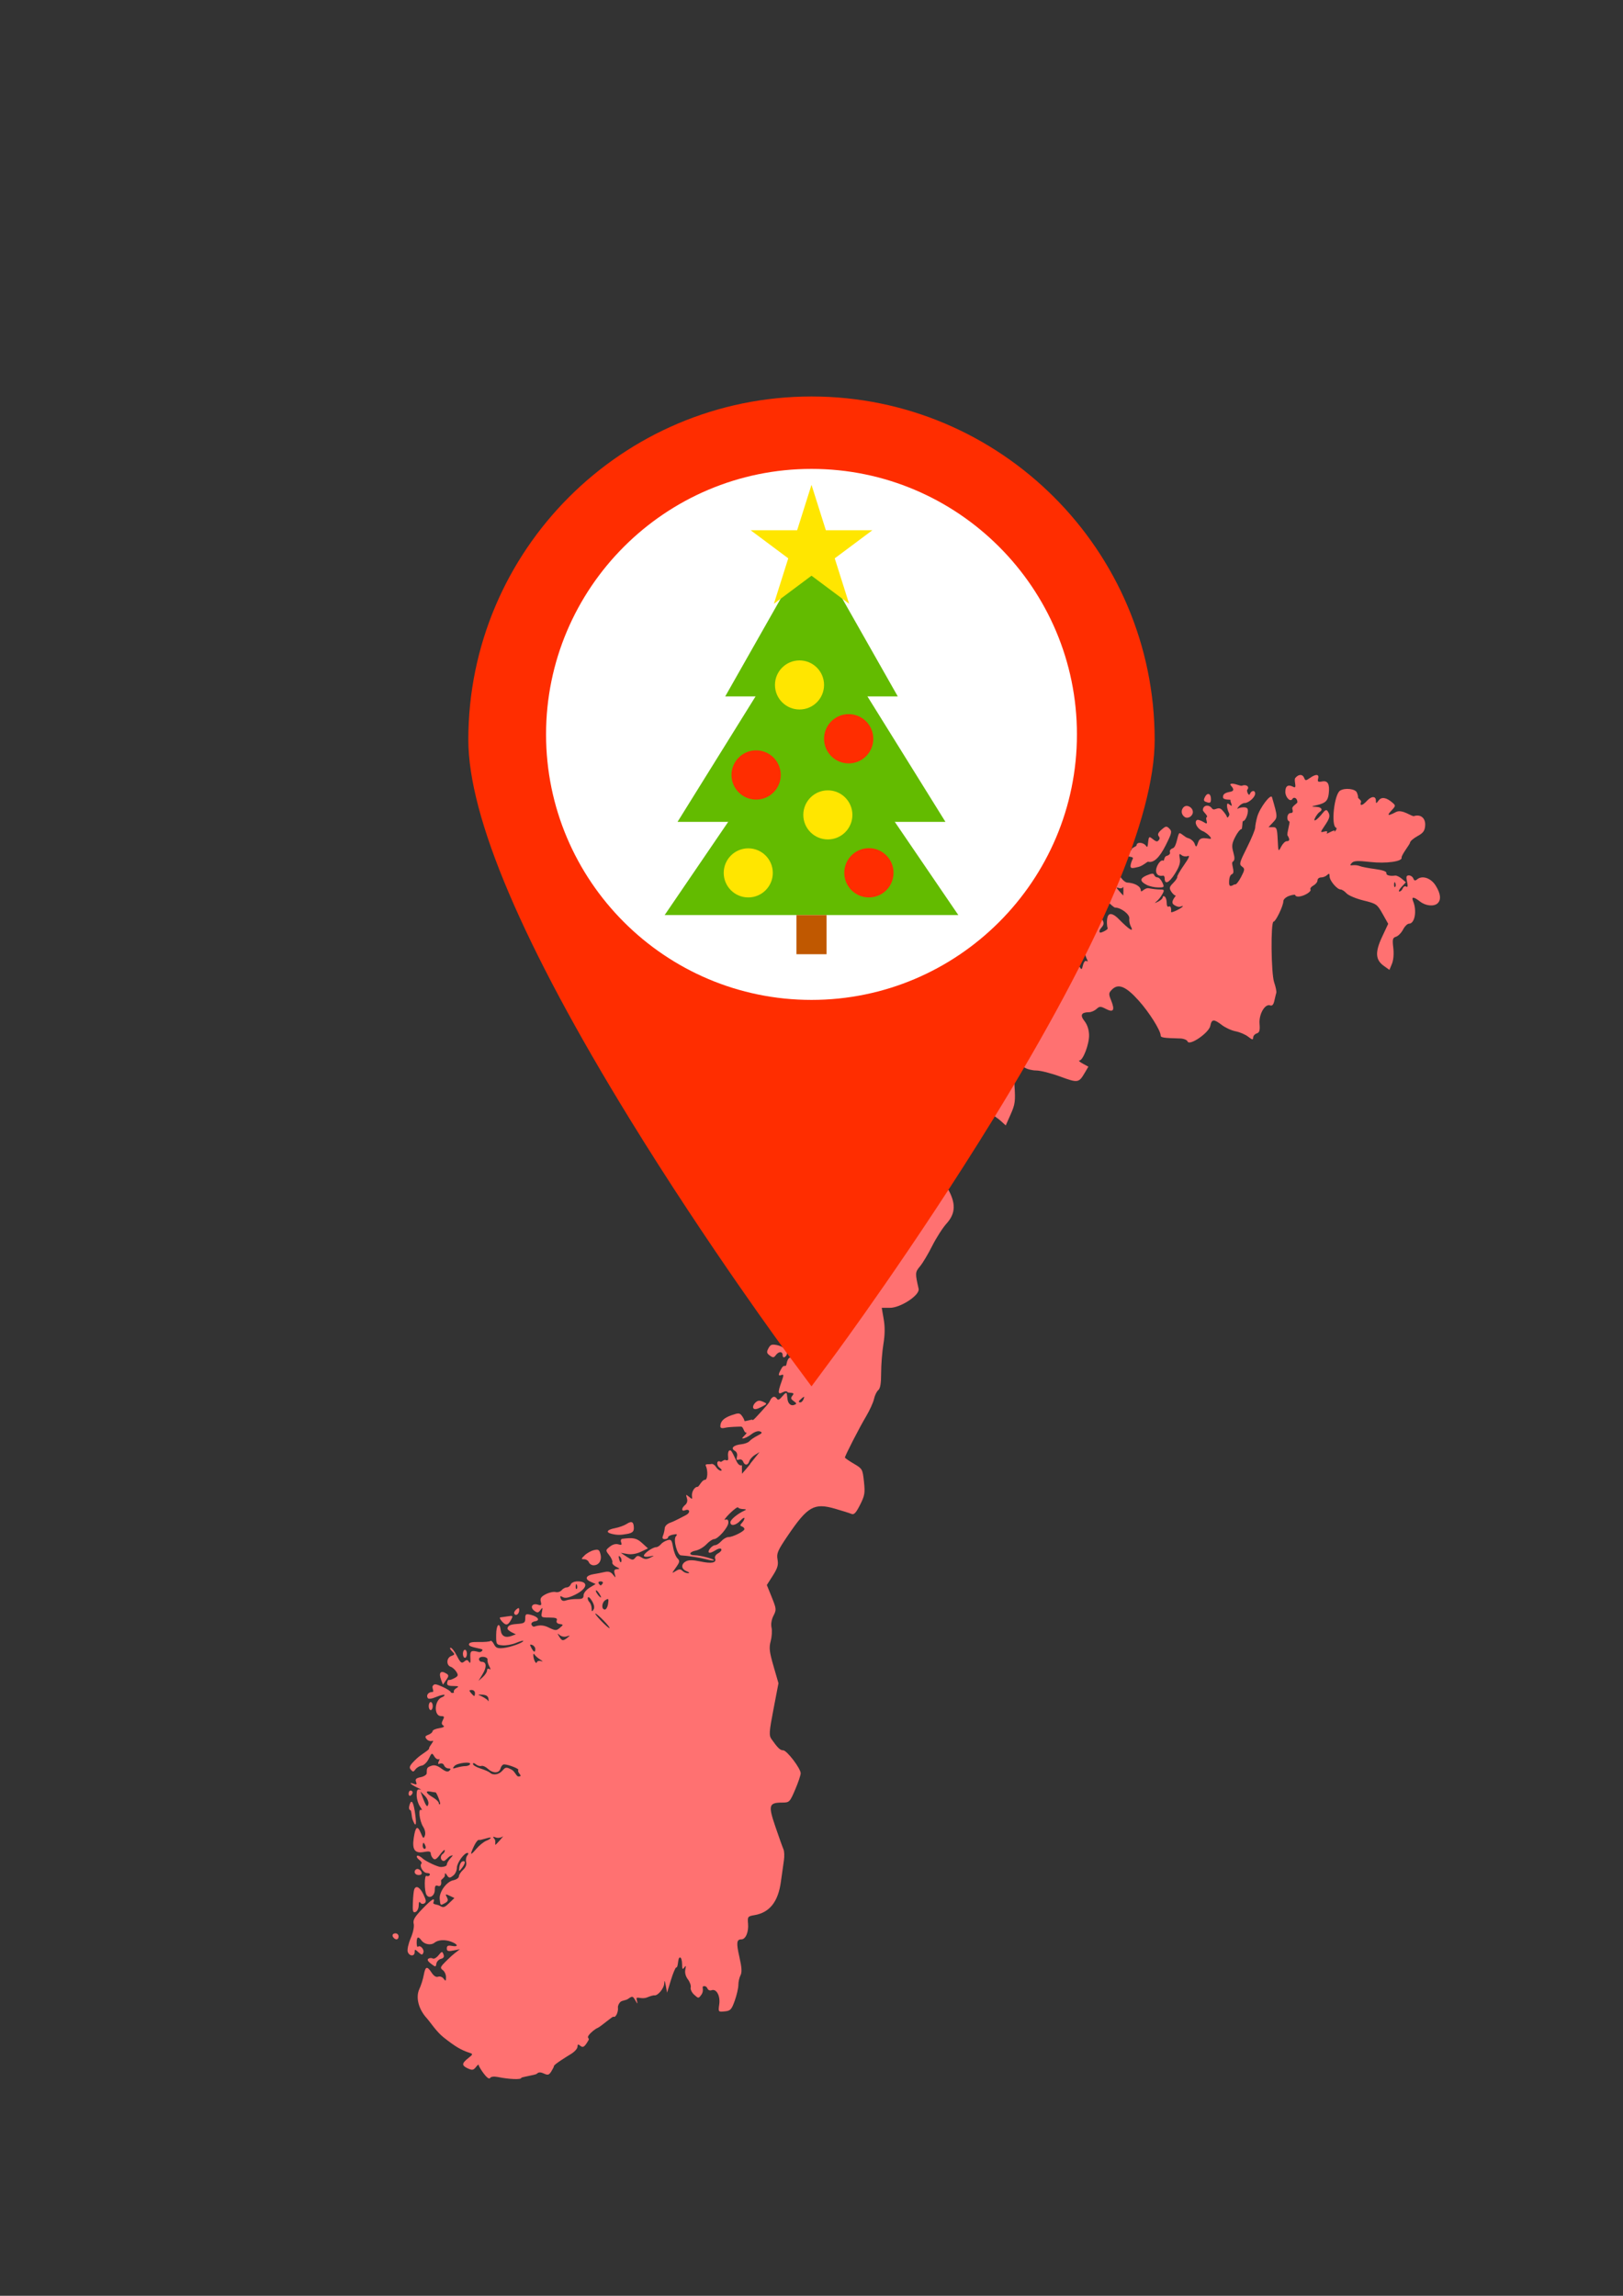
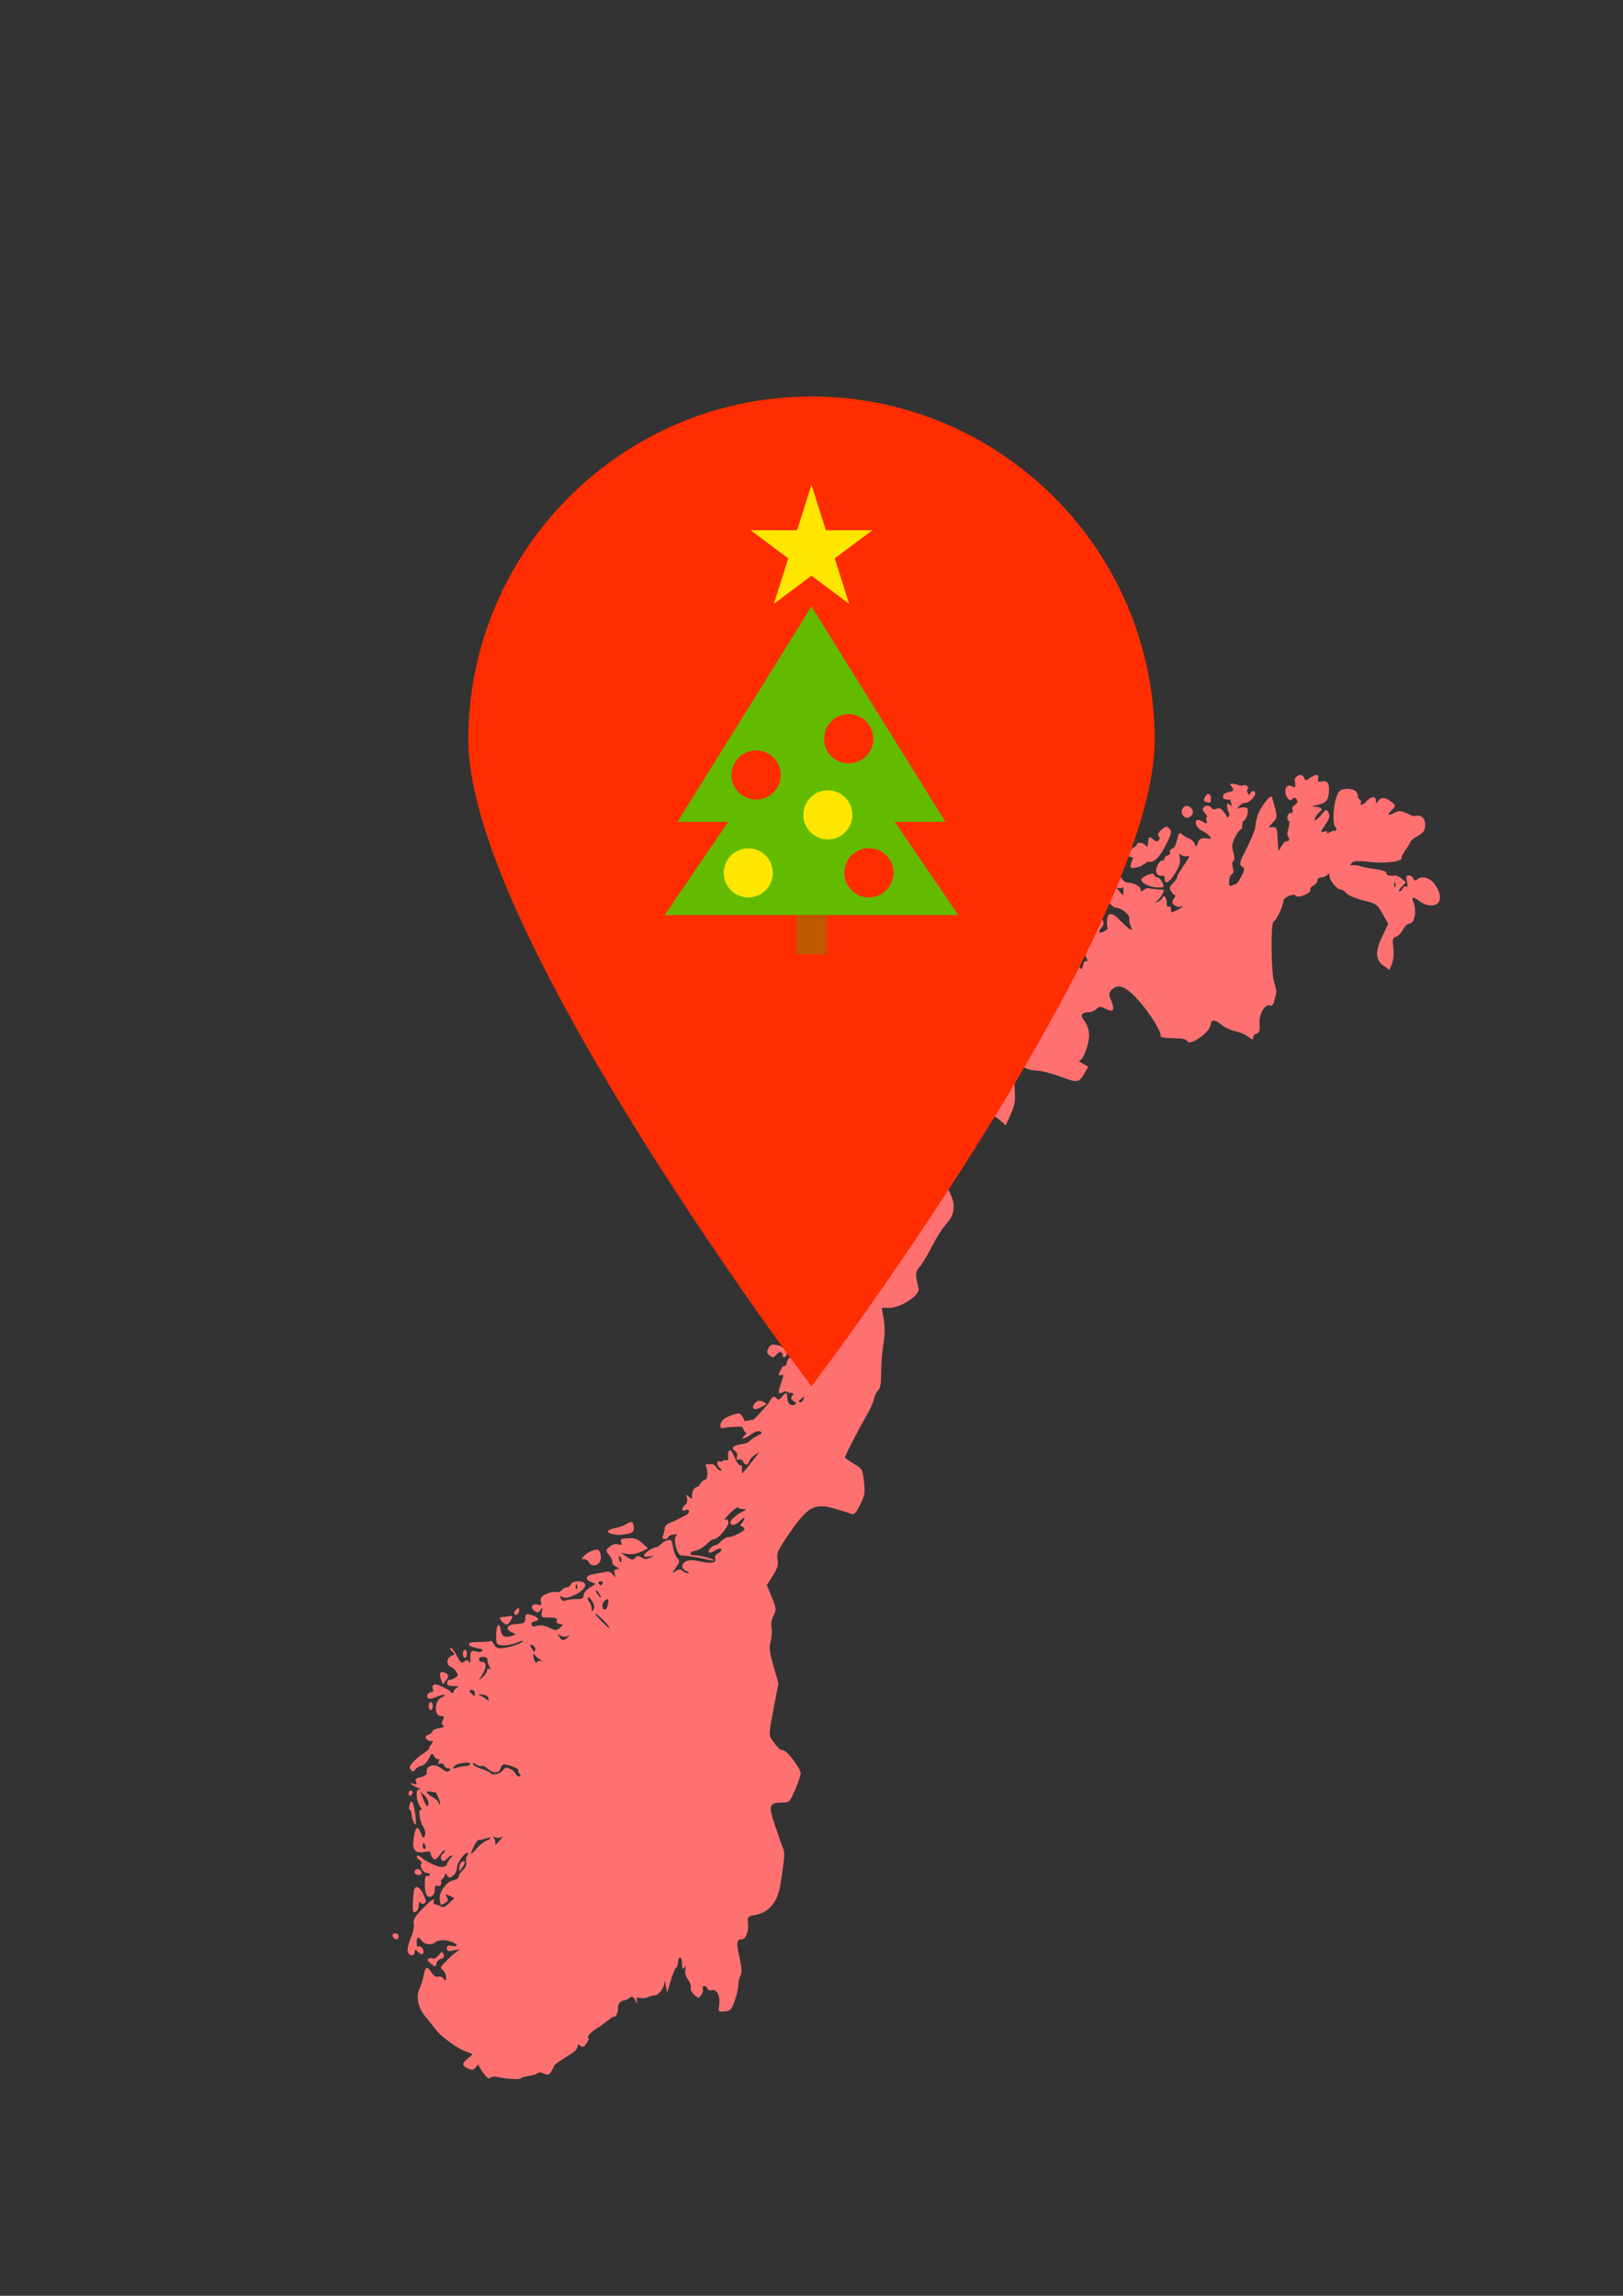
<svg xmlns="http://www.w3.org/2000/svg" version="1.1" id="Vrstva_1" x="0px" y="0px" width="595.281px" height="841.891px" viewBox="0 0 595.281 841.891" enable-background="new 0 0 595.281 841.891" xml:space="preserve">
  <rect x="0" y="0" width="595.281" height="841.891" fill="#333333" stroke="none" />
  <g id="layer1">
    <path id="path2263" fill="#FF7171" d="M175.562,757.283c0.079-0.4-0.354-0.096-0.961,0.68c-0.935,1.199-1.391,1.283-2.961,0.57   c-2.354-1.074-2.338-1.865,0.074-3.766c1.765-1.387,1.812-1.557,0.553-1.963c-3.169-1.025-5.31-2.303-9.65-5.742   c-2.522-2.002-4.936-5.707-6.121-7.002c-3.01-3.299-4.104-7.664-2.679-10.691c0.602-1.277,1.324-3.568,1.605-5.09   c0.604-3.258,1.211-3.439,2.899-0.859c0.795,1.209,1.66,1.742,2.391,1.459c0.631-0.244,1.53,0.084,2.001,0.729   c0.737,1.014,0.855,0.939,0.866-0.543c0.006-0.938-0.49-2.086-1.105-2.551c-0.938-0.707-0.959-1.029-0.132-2.025   c0.541-0.65,3.186-3.24,4.303-4.105l2.032-1.578l-2.396,0.463c-1.944,0.373-2.397,0.227-2.397-0.785c0-0.939,0.463-1.166,1.844-0.9   c2.474,0.477,2.35-0.549-0.185-1.516c-2.355-0.898-4.808-0.752-6.208,0.361c-1.291,1.031-3.679,0.611-4.731-0.83   c-1.222-1.67-1.783-1.408-1.783,0.82c0,1.08,0.219,1.748,0.485,1.48c0.795-0.791,2.412,0.996,1.961,2.174   c-0.355,0.922-0.617,0.898-1.8-0.17c-1.274-1.154-1.384-1.16-1.384-0.035c0,1.67-2.01,1.551-2.549-0.152   c-0.24-0.752,0.254-2.98,1.098-4.949c0.89-2.076,1.352-4.299,1.102-5.295c-0.34-1.352,0.316-2.494,3.094-5.373   c3.702-3.836,4.895-4.52,4.122-2.369c-0.255,0.711,1.451,0.6,2.294,1.113c1.335,0.809,1.788,0.689,3.479-0.945l1.944-1.871   l-1.745-0.826c-1.577-0.74-1.675-0.689-1.013,0.549c0.574,1.068,0.412,1.539-0.752,2.16c-1.692,0.906-1.605,0.973-1.881-1.471   c-0.289-2.572,2.481-6.426,4.978-6.928c1.131-0.227,2.057-0.867,2.057-1.42c0-0.555,0.684-1.629,1.521-2.389   c0.947-0.859,1.376-1.928,1.137-2.838c-0.211-0.811-0.024-1.9,0.414-2.428c0.438-0.531,0.484-0.961,0.102-0.961   c-1.272,0-3.911,3.676-3.911,5.447c0,0.961-0.549,2.199-1.22,2.76c-1.402,1.166-1.7,1.137-2.559-0.215   c-0.479-0.758-0.627-0.684-0.636,0.305c-0.006,0.707-1.446,1.539-1.398,1.846c0.249,1.572-0.204,2.307-1.194,1.922   c-0.811-0.311-1.105,0.096-1.105,1.521c0,2.201-2.008,3.412-3.014,1.828c-0.874-1.381-0.863-7.506,0.012-6.963   c0.378,0.23,0.896,0.084,1.15-0.328c0.255-0.408-0.198-0.748-1.006-0.748c-1.414,0-2.912-2.59-2.016-3.484   c0.233-0.236-0.15-0.848-0.854-1.363c-0.703-0.514-1.052-1.158-0.775-1.436s1.252,0.191,2.167,1.047   c0.914,0.854,5.33,3.025,6.547,3.025c1.218,0,2.213-0.391,2.213-0.865s0.563-1.488,1.249-2.246c1.175-1.295,1.175-1.352,0-0.898   c-0.687,0.26-1.747,1.799-2.355,1.799c-1.24,0-1.508-1.879-0.369-2.586c0.406-0.248,0.738-0.832,0.738-1.289   c0-0.465-0.774,0.209-1.721,1.492c-1.312,1.777-1.925,2.127-2.581,1.471c-0.474-0.475-0.861-1.307-0.861-1.855   c0-0.723-0.661-0.865-2.444-0.531c-3.395,0.635-4.445-0.791-3.792-5.146c0.634-4.227,1.371-4.729,2.599-1.766   c0.837,2.025,1.025,2.139,1.483,0.916c0.313-0.836,0.062-2.137-0.619-3.213c-1.37-2.166-1.93-6.928-0.726-6.188   c0.442,0.271,0.248-0.295-0.43-1.262c-0.679-0.973-1.234-2.84-1.234-4.156c0-1.924,0.254-2.326,1.291-2.037   c0.71,0.193,0.212-0.146-1.106-0.764c-2.469-1.154-3.361-2.178-1.162-1.334c0.94,0.361,1.119,0.174,0.752-0.781   c-0.37-0.967,0.026-1.357,1.716-1.697c1.209-0.242,2.198-0.893,2.198-1.453c0-1.963,0.101-2.127,1.665-2.703   c1.127-0.42,2.189-0.131,3.716,0.994c1.558,1.154,2.359,1.363,2.951,0.77s0.494-0.814-0.362-0.814   c-0.646,0-1.363-0.492-1.594-1.092c-0.268-0.695-0.899-0.916-1.738-0.6c-1.199,0.453,0.489-2.035-0.004-1.736   c-0.53,0.316-1.28-0.074-1.831-0.955c-0.898-1.438-0.972-1.41-2.052,0.83c-0.616,1.279-1.775,2.416-2.575,2.529   s-1.835,0.725-2.3,1.363c-0.74,1.012-0.956,1.018-1.744,0.072c-0.739-0.893-0.35-1.605,2.205-4.037   c1.706-1.625,4.663-3.129,4.532-3.717c-0.13-0.594,2.251-3.111,1.213-2.754c-0.681,0.23-1.631-0.053-2.113-0.635   c-0.702-0.842-0.576-1.164,0.64-1.611c0.834-0.313,1.522-0.895,1.531-1.301c0.008-0.408,1.106-0.906,2.44-1.109   c1.584-0.242,2.105-0.582,1.502-0.967c-0.673-0.436-0.716-0.979-0.158-2.025c0.634-1.182,0.522-1.432-0.649-1.432   c-2.754,0-2.496-5.848,0.306-6.924c0.697-0.266,1.105-0.65,0.907-0.848s-1.556,0.141-3.016,0.752   c-1.678,0.701-2.822,0.838-3.107,0.379c-0.646-1.045,0.247-2.205,1.707-2.217c0.854-0.012-0.278-1.527,0.124-2.178   c0.543-0.877,1.106-0.832,3.648,0.316c1.653,0.748,3.007,1.641,3.007,1.98c0,0.346,1.369,0.316,1.134-0.063   c-0.235-0.385,0.16-1.035,0.878-1.453c1.088-0.635,0.896-0.764-1.145-0.787c-1.891-0.018-2.396-0.305-2.212-1.262   c0.131-0.678,0.403-1.119,0.606-0.979c0.203,0.143,1.112-0.141,2.021-0.627c1.425-0.764,1.526-1.086,0.739-2.348   c-0.502-0.803-1.424-1.623-2.048-1.822c-1.724-0.547-1.617-3.297,0.152-3.947c1.422-0.525,1.438-0.639,0.273-1.805   c-0.685-0.684-0.895-1.244-0.469-1.244c0.427,0,1.465,1.352,2.309,3.004c1.3,2.551,1.703,2.861,2.652,2.076   c0.909-0.754,1.243-0.73,1.774,0.129c0.446,0.725,0.604,0.238,0.497-1.521c-0.158-2.59,0.252-2.873,3.069-2.115   c0.558,0.146,1.182-0.191,1.386-0.752c0.221-0.605-4.981-0.85-4.981-1.992c0-0.74,1.016-0.994,3.714-0.932   c2.042,0.045,3.921-0.125,4.175-0.379c0.254-0.25,0.833,0.287,1.288,1.193c0.664,1.334,1.327,1.605,3.385,1.402   c2.607-0.26,7.352-1.951,7.352-2.619c0-0.203-1.193,0.131-2.653,0.74c-1.463,0.611-3.703,1.008-4.98,0.883   c-2.27-0.221-2.322-0.311-2.294-3.914c0.028-3.732,1.256-4.875,1.674-1.561c0.267,2.121,1.712,2.861,3.958,2.029l1.609-0.594   c0,0-3.256-1.322-3.087-2.217c0.19-1,1.052-1.402,3.381-1.572c2.771-0.197,3.134-0.43,3.134-2.041c0-1.607,0.226-1.76,2.024-1.318   c2.597,0.633,3.575,2.035,1.641,2.348c-1.562,0.254-1.917,1.238-0.719,1.979c0.407,0.25,2.331-1.283,5.51,0.266   c2.607,1.268,2.936,1.285,4.226,0.188c1.368-1.166,1.368-1.193-0.068-1.42c-0.933-0.146-1.323-0.623-1.063-1.295   c0.312-0.814-0.305-1.059-2.709-1.059c-2.998,0-3.1-0.078-2.732-2.014c0.34-1.754,0.267-1.85-0.531-0.758   c-0.786,1.07-1.126,1.115-2.257,0.283c-1.708-1.25-0.775-2.902,1.272-2.252c1.278,0.408,1.454,0.232,1.108-1.092   c-0.316-1.215,0.097-1.838,1.821-2.727c1.228-0.639,2.846-0.994,3.598-0.803c0.747,0.199,1.748-0.107,2.218-0.672   c0.469-0.566,1.323-1.029,1.895-1.029s1.228-0.498,1.459-1.104c0.243-0.629,1.341-1.109,2.518-1.109   c4.163,0,3.598,2.703-1.029,4.949c-2.212,1.074-3.524,1.33-4.39,0.844c-0.973-0.543-1.137-0.441-0.774,0.502   c0.327,0.85,0.916,1.041,2.019,0.668c0.854-0.293,2.636-0.508,3.954-0.48c1.9,0.039,2.398-0.248,2.398-1.381   c0-0.803,0.973-2.029,2.212-2.781l2.211-1.348l-1.957-0.887c-2.2-1.008-1.566-2.303,1.353-2.756   c0.944-0.141,2.642-0.475,3.778-0.729c1.521-0.352,2.353-0.113,3.173,0.91c1.058,1.324,1.086,1.307,0.65-0.277   c-0.351-1.273-0.142-1.668,0.883-1.709c1.114-0.045,1.052-0.191-0.34-0.859c-0.922-0.447-1.556-1.17-1.402-1.611   c0.158-0.441-0.356-1.623-1.137-2.631c-1.414-1.816-1.409-1.838,0.209-3.15c1.013-0.814,2.2-1.143,3.116-0.848   c1.16,0.367,1.387,0.209,1.03-0.725c-0.261-0.674-0.068-1.238,0.44-1.307c4.039-0.516,5.267-0.254,7.252,1.561l2.149,1.963   l-2.579,1.229c-1.629,0.773-3.474,1.074-4.989,0.809l-2.409-0.42l2.211,1.461c1.912,1.266,2.331,1.316,3.071,0.389   c0.696-0.875,1.12-0.904,2.337-0.146c1.143,0.719,1.872,0.73,3.201,0.068c1.669-0.832,1.663-0.844-0.312-0.424   c-1.137,0.236-2.024,0.107-2.024-0.307c0-0.865,3.252-3.115,4.502-3.115c0.476,0,1.233-0.465,1.686-1.031   c0.447-0.564,1.533-1.244,2.41-1.504c1.397-0.412,1.646-0.107,2.093,2.523c0.277,1.645,0.995,3.484,1.595,4.084   c0.962,0.961,0.899,1.357-0.531,3.371c-1.606,2.256-1.612,2.268-0.073,1.313c1.228-0.77,1.747-0.781,2.46-0.068   c0.498,0.498,1.42,0.883,2.048,0.854c0.701-0.027,0.498-0.305-0.515-0.713c-2.042-0.82-2.155-2.613-0.232-3.643   c0.996-0.531,2.574-0.52,5.193,0.045c4.202,0.9,6.098,0.527,5.475-1.092c-0.243-0.633,0.227-1.414,1.143-1.906   c0.854-0.457,1.358-1.143,1.126-1.521c-0.243-0.395-1.216-0.18-2.257,0.504c-1.007,0.656-2.03,0.996-2.279,0.746   c-0.611-0.604,1.188-2.697,2.313-2.697c0.498,0,1.505-0.662,2.239-1.477c0.735-0.809,1.896-1.477,2.58-1.477   c1.617,0,5.899-2.133,5.899-2.941c0-0.338-0.413-0.773-0.922-0.961c-0.735-0.266-0.735-0.531,0-1.313   c0.509-0.537,0.922-1.307,0.922-1.709c0-0.4-0.673,0-1.505,0.889c-1.691,1.816-3.654,2.133-3.654,0.588   c0-0.949,2.619-3.121,5.159-4.27c0.814-0.367,0.685-0.516-0.492-0.555c-0.877-0.027-1.708-0.299-1.844-0.605   c-0.136-0.305-1.505,0.689-3.049,2.207c-1.539,1.516-2.285,2.557-1.657,2.313c0.797-0.305,1.143,0.012,1.143,1.041   c0,1.691-3.784,6.053-5.272,6.068c-0.548,0.006-1.798,0.855-2.771,1.885c-0.979,1.035-2.721,2.064-3.874,2.297   c-2.489,0.498-2.8,1.707-0.436,1.713c1.996,0,7.449,1.455,7.036,1.873c-0.164,0.158-1.442-0.018-2.834-0.396   c-2.178-0.588-6.414-1.244-9.248-1.432c-1.352-0.09-2.885-5.723-1.878-6.934c0.701-0.844,0.521-0.967-0.995-0.674   c-1.019,0.193-1.855,0.645-1.855,1.008c0,0.355-0.532,0.65-1.183,0.65c-0.837,0-1.029-0.379-0.656-1.291   c0.289-0.713,0.571-1.928,0.628-2.709c0.068-0.865,0.962-1.697,2.319-2.143c1.216-0.408,4.729-2.281,5.555-2.721   c1.657-0.889,1.301-2.383-0.413-1.721c-1.42,0.543-1.397-0.781,0.04-1.969c0.712-0.594,0.944-1.498,0.628-2.482   c-0.441-1.402-0.368-1.447,0.786-0.492c1.114,0.928,1.256,0.928,1.097-0.006c-0.276-1.641,0.826-3.643,2.02-3.643   c0.589,0,1.527-2.552,2.767-2.574c0.955-0.018,1.119-3.416,0.248-5.176c-0.401-0.809,1.499-0.43,1.985-0.616   c0.487-0.187,1.278,0.288,1.76,1.063c0.48,0.77,1.284,1.391,1.787,1.375c0.532-0.012,0.34-0.459-0.446-1.059   c-1.335-1.007-1.047-3.043,0.311-2.205c0.373,0.231,1.211-0.889,1.855-0.64c0.905,0.345,1.12,0.04,0.944-1.318   c-0.13-0.968,0.057-1.929,0.407-2.132c0.628-0.362,0.86-0.034,2.647,3.817c0.594,1.272,1.307,1.815,2.014,1.544l0.022,3.123   c0,0,3.117-3.502,3.117-3.795l3.32-4.141l-1.669,1.012c-0.916,0.561-1.85,1.602-2.076,2.313c-0.509,1.601-1.686,1.675-2.273,0.142   c-0.249-0.645-0.917-0.961-1.539-0.725c-0.814,0.312-1.001,0.035-0.712-1.068c0.243-0.928-0.068-1.748-0.832-2.178   c-1.623-0.916-0.419-2.082,2.466-2.387c1.217-0.131,2.546-0.64,2.947-1.126c0.407-0.492,1.714-1.392,2.913-1.997   c1.765-0.898,1.94-1.193,0.939-1.578c-0.725-0.277-2.031,0.164-3.19,1.075c-1.08,0.849-2.5,1.532-3.156,1.516   c-0.809-0.017,2.172-2.138,1.228-2.155c-0.798-0.017-0.934-2.172-1.805-2.188c-0.741-0.017-4.479,0.107-5.594,0.373   c-1.46,0.351-2.025,0.204-2.014-0.526c0.017-1.826,1.272-3.049,4.151-4.05c2.522-0.876,2.947-0.849,3.762,0.249   c0.509,0.679,0.922,1.516,0.922,1.855c0,0.345,2.952-0.707,2.952-0.396c0,0.504,1.16-0.678,5.414-5.504   c1.346-1.521,0.973-2.138,2.093-2.833c0.424-0.261,1.04-0.034,1.374,0.503c0.464,0.752,0.95,0.561,2.104-0.826   c1.103-1.317,1.538-1.51,1.641-0.701c0.073,0.611,0.181,1.443,0.226,1.844c0.198,1.584,1.262,2.501,2.393,2.065   c1.063-0.407,1.053-0.555-0.13-1.42c-1.148-0.837-1.182-1.132-0.288-2.234c0.91-1.114-1.697-0.634-1.94-1.024   c-0.277-0.446-0.967-0.424-1.866,0.057c-1.737,0.934-1.811,0.119-0.362-3.947c0.859-2.41,0.854-2.761-0.034-2.422   c-1.295,0.498-1.278-0.146,0.073-2.506c0.956-1.668,1.517-0.051,1.776-1.471c0.294-1.566,0.86-2.505,1.442-2.375   c0.707,0.146,0.832-0.396,0.47-2.031c-0.266-1.227-0.187-2.234,0.187-2.234c0.685,0,0.809-0.451,0.99-3.688   c0.203-3.614-0.085-4.123-1.25-2.211l-1.12,1.844l0.424-2.031c0.237-1.113,0.158-2.024-0.17-2.024c-1.419,0-0.407-3.49,1.578-5.431   c1.861-1.815,1.94-2.047,0.577-1.611c-2.443,0.774-1.912-0.865,0.725-2.229c1.895-0.984,2.421-1.019,2.918-0.21   c0.486,0.786,0.798,0.798,1.527,0.067c0.725-0.729,0.707-0.916-0.085-0.916c-0.729,0-0.645-0.396,0.328-1.465   c1.092-1.205,1.477-1.289,2.145-0.48c0.65,0.797,1.147,0.814,2.517,0.09c1.38-0.734,1.482-0.984,0.549-1.346   c-0.628-0.238-1.148-0.99-1.148-1.657c0-0.911-0.237-1.019-0.944-0.436c-0.521,0.43-1.353,0.537-1.844,0.231   c-0.656-0.407-0.47-1.023,0.712-2.285c1.381-1.482,1.669-1.555,2.025-0.537c0.306,0.859,0.735,0.996,1.527,0.498   c0.803-0.51,0.843-0.707,0.142-0.713c-0.532-0.006-0.775-0.322-0.543-0.695c0.515-0.832-2.234-1.811-3.281-1.166   c-0.407,0.255-0.741-0.039-0.741-0.645c0-1.42,1.223-2.195,1.855-1.177c0.261,0.431,1.081,0.589,1.816,0.356   c0.898-0.283,1.86,0.243,2.964,1.629l1.629,2.054l-1.172-1.991c-0.649-1.092-0.995-2.472-0.769-3.061   c0.649-1.686-1.143-2.245-2.37-0.74c-1.029,1.272-1.074,1.21-0.634-0.844c0.561-2.641,1.839-4.236,1.839-2.302   c0,0.741,0.407,1.171,0.922,0.979c0.509-0.187,0.826-0.752,0.713-1.25c-0.147-0.634,0.559-0.825,2.273-0.628   c1.623,0.192,2.482-0.017,2.482-0.611c0-0.582-0.695-0.758-1.996-0.497c-1.832,0.368-1.975,0.231-1.635-1.517   c0.266-1.408,0.82-1.922,2.059-1.922c0.934,0,1.811,0.288,1.945,0.645c0.137,0.351,1.059,0.894,2.055,1.199   c1.701,0.531,1.736,0.492,0.553-0.69c-0.689-0.69-1.254-1.527-1.254-1.855s-0.668-0.774-1.477-0.983   c-2.285-0.6-1.742-2.003,0.779-2.003c1.24,0,2.076-0.294,1.85-0.656c-0.225-0.362,3.275-2.093,3.281-3.229   c0.018-2.02,0.695-3.077,2.387-3.699c0.979-0.362,1.291-0.091,1.291,1.113c0,1.539,0.033,1.545,1.023,0.193   c0.564-0.77,0.859-1.833,0.662-2.354c-0.205-0.525,1.232-1.211,0.627-1.939c-0.627-0.753-0.402-1.381,0.961-2.659   c0.979-0.922,1.625-2.081,1.438-2.573c-0.191-0.498,0.967-2.371,2.574-4.164c2.521-2.816,3.111-3.145,4.326-2.414   c1.148,0.689,1.563,0.594,2.264-0.527c0.701-1.125,0.656-1.301-0.244-0.955c-1.363,0.525-1.369-0.413-0.018-2.201   c0.719-0.949,1.545-1.215,2.744-0.882c1.658,0.458,1.668,0.436,0.283-0.667c-1.408-1.126-1.402-1.148,0.18-1.148   c1.545,0,1.557-0.063,0.328-1.318c-1.238-1.267-1.311-1.267-1.82,0c-0.633,1.578-7.162,5.865-8.072,5.306   c-0.344-0.22-0.146-1.091,0.453-1.945c0.967-1.386,0.949-1.658-0.176-2.534c-1.188-0.922-1.188-1.046,0.074-2.02   c0.74-0.571,1.301-1.318,1.25-1.663c-0.051-0.339,0.672-0.837,1.605-1.097c1.188-0.334-0.877-1.125-0.877-1.737   c0-1.369,2.133-1.397,3.914-0.051c0.984,0.747,1.076,1.098,0.369,1.352c-0.531,0.187-0.713,0.611-0.414,0.933   c0.301,0.323,1.16,0.034,1.9-0.639c0.748-0.673,1.742-1.222,2.219-1.222c1.164,0,1.107-1.471-0.057-1.499   c-0.521-0.017-0.301-0.498,0.508-1.108c1.398-1.058,1.398-1.081-0.186-1.081c-1.035,0-1.613,0.453-1.613,1.261   c0,1.16-0.102,1.166-1.176,0.091c-1.068-1.069-1.063-1.38,0.08-3.581c0.865-1.686,1.418-2.132,1.82-1.482   c0.436,0.707,0.775,0.594,1.387-0.441c0.701-1.193,0.91-1.233,1.537-0.277c0.465,0.712,0.471,1.199,0.012,1.352   c-0.391,0.136-0.713,0.566-0.713,0.95c0,0.408,0.629,0.368,1.512-0.107c1.045-0.56,1.373-1.25,1.057-2.24   c-0.254-0.803-0.107-1.425,0.334-1.425c0.436,0,1.063-2.217,1.402-2.217c1.148,0,2.393,3.32,2.178,5.814   c-0.176,2.053,0.063,2.534,1.369,2.744c2.121,0.351,2.777-2.116,0.871-3.304c-1.545-0.967-1.068-2.636,0.57-2.008   c0.572,0.221,1.035,0.057,1.035-0.362c0-0.419,1.5-0.028,1.133-0.628c-0.369-0.588-1.381-0.77-2.789-0.486   c-1.906,0.384-2.088,0.288-1.295-0.662c0.752-0.905,0.701-1.108-0.277-1.108c-1.408,0-1.545-0.832-0.328-2.048   c0.672-0.673,1.447-0.43,3.371,1.03c1.369,1.052,2.658,1.748,2.855,1.55c0.193-0.198-0.859-1.114-2.352-2.037l-2.711-1.674   l1.748-1.34c2.178-1.674,5.516-1.771,6.398-0.187c0.543,0.967,0.961,1.029,2.25,0.339c1.24-0.662,1.992,0.254,2.383-0.713   c0.695-1.742,0.723-1.742,2.336-0.368c1.227,1.046,1.396,1.081,0.672,0.147c-0.713-0.916-0.752-1.623-0.17-2.715   c1.297-2.421,0.9-2.647-1.023-0.571c-1.973,2.132-5.289,2.749-4.559,0.843c0.537-1.409,0.119-1.392-2.139,0.085   c-1.006,0.662-2.641,1.035-3.664,0.843c-1.014-0.192-1.84-0.091-1.84,0.226c0,0.979-4.371,2.851-4.848,2.082   c-0.236-0.385,0.232-1.833,1.053-3.218c0.934-1.584,1.125-2.376,0.521-2.144c-0.527,0.204-1.545,1.759-2.264,3.462l-1.301,3.094   l-0.486-2.217l-0.486-2.211l-0.576,2.211c-0.318,1.222-1.086,2.777-1.709,3.467c-1.012,1.126-1.307,1.143-2.789,0.17   c-1.641-1.075-4.078-0.775-4.078,0.503c0,0.362-0.668,0.656-1.477,0.656c-1.691,0-1.877-0.735-0.555-2.206   c0.51-0.566-0.299-0.051-1.787,1.143c-1.492,1.193-2.736,2.642-2.766,3.213c-0.033,0.577-2.035,0.656-3.41,1.233   c-3.105,1.295-3.281,1.295-3.281-0.045c0-0.899-0.334-0.945-1.844-0.255c-1.018,0.464-1.844,1.069-1.844,1.346   c0,0.934-2.727,3.666-3.195,3.196c-0.25-0.254-2.654,1.041-2.932-0.028c-0.277-1.075-0.355-1.024-0.43,0.283   c-0.045,0.882-0.672,1.799-1.396,2.025c-0.719,0.226-1.799,1.125-2.393,1.997c-2.059,2.998-4.276,5.136-4.672,4.497   c-0.486-0.792,1.357-6.284,2.913-8.654c0.634-0.962,1.578-1.589,2.104-1.386c0.543,0.204,1.131-0.317,1.363-1.199   c0.26-1.007,0.887-1.482,1.752-1.335c0.928,0.158,1.426-0.289,1.584-1.431c0.209-1.465,3.088-3.959,3.088-2.675   c0,0.283,0.611-0.045,1.359-0.724c1.283-1.16,1.447-1.125,2.76,0.628c1.799,2.398,3.252,2.364,3.252-0.068   c0-1.375,0.305-1.81,1.068-1.516c0.691,0.266,0.662-1.793,1.098-2.064c0.43-0.266,1.223,0.764,1.783-0.006   c0.615-0.843,1.549-1.216,2.453-0.979c0.805,0.209,2.076-0.068,2.834-0.622c2.025-1.482,2.727-1.228,1.816,0.656   c-0.73,1.499-0.707,1.533,0.238,0.368c0.576-0.713,0.893-2.076,0.713-3.032c-0.238-1.25,0.225-2.178,1.674-3.314   c1.674-1.318,1.939-1.985,1.605-4.039c-0.379-2.348,0.199-4.378,1.211-4.243c1.402,0.187,1.381-0.051-0.102-1.086   c-0.945-0.662-1.641-1.923-1.641-2.981c0-2.161,2.664-7.675,3.705-7.675c0.396,0,0.725-0.509,0.725-1.137   c0-1.776,3.703-5.187,4.406-4.05c0.871,1.408,0.385,4.887-0.979,6.963c-0.668,1.024-1.217,2.189-1.217,2.591   c0,0.396-0.582,1.063-1.289,1.476c-1.178,0.685-1.154,0.752,0.236,0.775c0.844,0.011,2.219-0.724,3.061-1.635   c1.596-1.736,1.533-0.854,0.418,0.323c-2.014,2.121-2.936,6.838-1.645,8.394c0.797,0.961-0.51,4.74-1.641,4.74   c-0.34,0-0.611,0.747-0.605,1.663c0.012,1.629,0.027,1.624,0.984-0.187c0.531-1.013,1.301-1.782,1.703-1.703   c0.4,0.079,0.705-0.588,0.672-1.476c-0.039-1.216,0.357-1.601,1.617-1.556l1.676,0.062l-1.518-1.612   c-1.311-1.397-1.367-1.726-0.424-2.512c0.6-0.492,0.912-1.375,0.686-1.951c-0.59-1.539,0.791-1.29,2.336,0.424   c0.734,0.809,1.725,1.471,2.193,1.471c0.566,0,0.805,1.278,0.697,3.688c-0.158,3.484,0.48,4.661,1.566,2.902   c0.854-1.38,3.586-2.047,4.717-1.154c0.832,0.65,0.391-1.239,1.381-1.493c1.441-0.379,1.436-0.447-0.307-3.015   c-1.617-2.393-1.746-3.49-0.412-3.518c0.271-0.006,0.889-0.266,1.375-0.571c1.17-0.747,2.652,1.912,1.641,2.93   c-0.482,0.475-0.391,0.724,0.254,0.724c0.543,0,1.34-0.747,1.77-1.657c0.641-1.352,0.59-1.584-0.287-1.25   c-0.787,0.3-1.008-0.057-0.82-1.352c0.186-1.34-0.063-1.708-1.047-1.544c-0.707,0.119-1.289-0.153-1.289-0.605   c0-1.668,1.572-3.671,2.885-3.671c0.752,0,1.775-0.498,2.285-1.109c0.791-0.956,0.594-1.075-1.381-0.859   c-2.443,0.266-5.266,2.33-5.266,3.846c0,0.503-0.498,1.109-1.104,1.34c-0.689,0.266-1.109-0.005-1.109-0.707   c0-0.797-0.436-0.995-1.475-0.667c-2.111,0.673-1.969-2.054,0.186-3.558c1.393-0.973,1.453-1.165,0.367-1.193   c-1.803-0.057-1.623-1.516,0.188-1.516c0.809,0,1.477-0.351,1.477-0.781c0-0.43-0.295-0.599-0.656-0.379   c-0.361,0.221-1.041-0.062-1.51-0.628c-0.65-0.78-0.65-1.159-0.006-1.561c0.621-0.385,0.582-0.69-0.143-1.137   c-1.43-0.882,0.205-2.336,2.625-2.336c1.93,0,2.506-0.832,1.16-1.663c-1.285-0.792-0.799-1.799,1.104-2.274   c1.012-0.255,1.465-1.912,1.916-2.195c0.459-0.283,1.127-0.057,1.477,0.503c0.516,0.809,0.65,0.752,0.656-0.26   c0.012-1.097,0.271-1.154,1.906-0.407c1.273,0.577,1.781,1.29,1.551,2.167c-0.193,0.735,1.65,2.953,2.295,3.552   c1.041,0.956,1.127,0.939,0.713-0.13c-0.543-1.414,1.211-3.162,2.428-2.41c0.457,0.283,0.633,1.29,0.391,2.257   c-0.34,1.352-0.188,1.646,0.678,1.312c0.695-0.266,1.115-0.005,1.115,0.69c0,0.984,0.395,1.063,2.867,0.571   c0.152-0.028-0.623-0.769-1.725-1.634c-1.459-1.148-1.918-2.065-1.676-3.337c0.346-1.799,0.018-1.838-3.709-0.436   c-0.504,0.192-0.922-0.159-0.922-0.775c0-0.622-0.391-1.256-0.871-1.414c-0.498-0.17-0.656-0.843-0.369-1.59   c0.346-0.905,0.996-1.171,2.162-0.882c0.91,0.227,1.244,0.221,0.74-0.011c-1.877-0.865-0.949-2.511,1.477-2.613   c1.73-0.073,1.934-0.192,0.734-0.424c-2.357-0.452-2.059-2.223,0.477-2.777c1.656-0.368,2.047-0.792,1.752-1.906   c-0.203-0.787-0.016-1.431,0.414-1.431c1.295,0,4.932,3.767,4.701,4.87c-0.119,0.565,0.609,0.198,1.629-0.814   c1.012-1.013,2.205-1.844,2.652-1.844c0.453,0,0.6-0.351,0.334-0.78c-0.686-1.109,3.41-6.828,4.27-5.962   c0.424,0.418,0.391,1.244-0.09,2.144c-0.43,0.798-0.605,1.635-0.385,1.855c0.221,0.215-0.367,0.639-1.301,0.939l-1.709,0.537   l1.742,0.645c1.449,0.537,1.664,1.001,1.301,2.817c-0.287,1.454-0.057,2.551,0.701,3.309c1.584,1.589,2.258,1.425,0.793-0.192   c-0.967-1.075-1.059-1.838-0.469-3.977c0.4-1.459,1.221-3.06,1.826-3.558c0.6-0.498,1.092-1.313,1.092-1.81   c0-1.499,2.715-3.586,3.338-2.568c0.814,1.313,0.877,13.926,0.078,14.192c-0.436,0.142-0.412,0.747,0.051,1.578   c0.68,1.216,0.799,1.154,1.244-0.622c0.283-1.137,0.826-1.759,1.285-1.482c0.549,0.339,0.564,0.068,0.063-0.888   c-1.109-2.11-0.855-5.667,0.486-6.72c1.092-0.849,1.08-0.894-0.092-0.486c-0.859,0.3-1.289,0.079-1.289-0.673   c0-1.917,0.848-3.461,1.895-3.461c0.561,0,0.832,0.464,0.611,1.035c-0.215,0.565-0.039,1.25,0.391,1.516   c0.453,0.283,0.791-0.096,0.791-0.882c0-0.752,0.414-1.838,0.922-2.404c0.775-0.877,0.73-0.888-0.316-0.102   c-1.047,0.792-1.375,0.69-2.082-0.633c-0.65-1.21-0.615-1.844,0.131-2.749c0.865-1.052,0.797-1.086-0.623-0.328   c-1.238,0.656-2.674,0.865-3.563,0.125c-1.352-1.12-1.402-2.744-0.188-5.408c0.697-1.521,1.369-1.957,2.768-1.804   c1.6,0.181,1.82,0.526,1.65,2.647c-0.232,2.902,1.557,6.143,2.309,4.18c0.248-0.65,0.814-0.961,1.25-0.696   c0.436,0.271,0.35,1.923,0.775,2.715c0.588,1.097,0.486,1.753-0.441,2.777c-0.697,0.775-0.912,1.527-0.504,1.782   c0.391,0.237,3.105-1.126,2.816-1.59c-0.271-0.436-0.689-4.57,0.707-5.107c0.752-0.289,1.957,0.328,3.287,1.686   c4.021,4.089,5.781,5.136,4.445,2.642c-0.391-0.741-0.621-1.985-0.504-2.766c0.221-1.504-3.025-4.01-5.203-4.01   c-0.797,0-6.035-5.487-5.424-5.159c1.205,0.645,4.422-1.459,4.422-2.885c0-0.441,1.822-0.933,1.885-1.544   c0.227-2.387,0.418-2.528,1.486-1.114c0.605,0.809,1.512,1.488,2.004,1.516c2.805,0.147,4.961,1.352,5.039,2.817   c0.074,1.357,1.244-1.069,3.025-0.713c1.229,0.243,3.033,0.447,4.012,0.447c1.617,0,1.697,0.153,0.893,1.658   c-0.486,0.916-1.408,2.093-2.053,2.625c-0.99,0.814-0.916,0.837,0.492,0.158c0.91-0.441,1.658-1.143,1.658-1.561   c0-0.413,0.332-0.549,0.734-0.3c0.408,0.254,0.74,1.29,0.74,2.302c0,1.041,0.318,1.646,0.736,1.386   c0.65-0.402,1.041,0.509,0.848,1.963c-0.033,0.266,0.922-0.006,2.127-0.605c2.178-1.086,3.049-2.008,1.244-1.318   c-0.52,0.198-1.594-0.142-2.396-0.758c-1.438-1.114,1.096-3.337,0.711-3.337c-0.389,0-1.113-0.662-1.623-1.471   c-0.779-1.256-0.672-1.714,0.748-3.134c0.916-0.917,1.578-1.917,1.475-2.223c-0.102-0.305,1.014-2.262,2.484-4.35   c1.826-2.602,2.262-3.643,1.379-3.303c-0.707,0.271-1.736,0.113-2.295-0.345c-0.826-0.69-0.939-0.458-0.629,1.278   c0.283,1.544-0.221,3.072-1.861,5.651c-2.115,3.32-3.688,3.994-3.688,1.584c0-0.583-0.248-1.024-0.549-0.973   c-1.492,0.232-2.318-0.209-2.568-1.38c-0.361-1.663,1.568-4.746,2.574-4.124c0.465,0.289,0.232-1.471,1.25-1.737   c0.922-0.243,1.438-0.826,1.217-1.392c-0.203-0.531,0.277-1.176,1.068-1.425c1.482-0.475,1.736-5.521,2.488-5.521   c0.641,0,2.004,1.527,3.039,1.788c1.029,0.254,2.137,1.182,2.459,2.053c0.549,1.488,0.641,1.437,1.404-0.758   c0.934-2.675,5.406-0.017,4.479-1.504c-0.531-0.843-1.85-1.904-2.941-2.355c-1.996-0.827-3.264-3.308-2.07-4.047   c0.357-0.22,1.574,0.188,2.699,0.908c1.975,1.26,0.125-1.478,0.865-1.938c0.725-0.444-1.396-1.994-1.396-2.628   c0-1.789,2.148-2.208,3.303-0.646c0.961,1.308,2.201-1.045,3.789,0.667c0.969,1.044,1.76,2.232,1.76,2.641   c0,0.409,1.232-0.629,0.736-1.553c-0.408-0.76-0.736-1.942-0.736-2.627c0-1.08,0.17-1.11,1.289-0.232   c1.143,0.896-0.293-1.596,0.006-1.914c0.301-0.317-2.771,0.159-2.771-1.047c0-1.132,0.645-1.613,2.688-1.996   c2.545-0.478-0.289-2.453-0.006-2.736c0.803-0.802,3.619,0.759,4.248,0.518c1.59-0.61,2.912,0.354,1.996,1.455   c-0.4,0.484,0.555,2.549,0.906,1.631c0.543-1.423,1.967-1.55,1.967-0.176c0,1.299-2.387,3.433-3.84,3.433   c-0.629,0-1.596,0.562-2.154,1.249c-0.686,0.848-0.713,1.07-0.092,0.694c0.549-0.33,2.563-0.6,3.141-0.02   c0.842,0.844-0.408,4.716-1.527,4.716c-0.307,0-0.143,2.95-0.59,2.95c-0.441,0-1.465,1.285-2.262,2.856   c-1.217,2.381-1.336,3.314-0.689,5.634c0.594,2.161,0.549,2.93-0.221,3.467c-0.77,0.543,1.092,4.021-0.244,4.536   c-0.725,0.277-1.104,1.397-1.086,3.213c0.018,2.274,1.822,0.351,2.16,0.56c0.34,0.209,1.33-0.984,2.201-2.647   c1.447-2.783,1.477-3.1,0.361-3.92c-1.096-0.803-0.922-1.459,1.816-6.907c1.662-3.314,3.025-6.61,3.031-7.33   c0-0.719,0.34-2.511,0.748-3.984c0.898-3.245,4.988-8.662,5.424-7.183c2.104,7.208,2.109,7.367,0.385,9.203l-1.658,1.764h1.572   c1.41,0,1.59,0.47,1.789,4.612c0.209,4.485,0.248,4.553,1.256,2.579c0.576-1.114,1.486-2.031,2.029-2.031   c1.137,0,1.238-0.673,0.328-2.109c-0.391-0.617,1.092-4.992,0.65-5.14c-1.199-0.405-0.826-3.073,0.43-3.073   c0.82,0,1.02-0.428,0.686-1.475c-0.328-1.047,1.844-1.953,1.844-2.538c0-1.385-1.232-2.134-1.855-1.125   c-0.758,1.221-2.568-0.651-2.568-2.652c0-2.178,1.041-2.819,2.936-1.805c1.619,0.867,0.012-2.418,0.725-3.279   c1.217-1.462,2.697-1.456,3.264,0.014c0.402,1.044,0.594,1.044,2.088,0c2.217-1.554,3.467-1.458,3.025,0.233   c-0.299,1.139-0.033,1.322,1.471,1.034c2.076-0.397,2.828,0.986,2.416,4.455c-0.307,2.628-1.154,3.463-4.238,4.193   c-2.318,0.547-2.346,0.587-0.439,0.658c2.023,0.075,2.686,1.057,1.295,1.917c-0.402,0.25-1.098,1.139-1.551,1.977   c-1.068,2,0.566,1.078,2.574-1.449c1.08-1.365,1.533-1.537,2.014-0.772c0.973,1.532,0.781,2.424-1.115,5.216   c-1.686,2.484-1.695,2.576-0.248,2.199c1.125-0.294,1.369-0.131,0.967,0.644c-0.299,0.571,3.615-2.027,2.822-0.622   c-0.328,0.582,1.33-1.183,0.617-1.444c-1.945-0.714-0.707-12.234,1.465-13.613c1.742-1.106,5.537-0.688,6.137,0.675   c0.313,0.709,0.51,1.54,0.447,1.844c-0.068,0.304,1.324,1.051,1.092,1.659c-0.605,1.57,0.537,1.371,2.109-0.369   c1.646-1.819,3.311-1.912,3.344-0.185c0.023,1.224,0.074,1.223,1.012-0.013c1.07-1.411,2.807-1.135,5.057,0.803   c1.24,1.063,1.223,1.204-0.311,2.838c-1.877,2-1.414,2.167,1.635,0.59c2.252-1.164,5.77,1.76,6.566,1.507   c2.484-0.788,4.305,0.755,4.113,3.475c-0.141,1.936-0.707,2.709-2.861,3.894c-1.482,0.809-2.693,1.889-2.693,2.393   c-0.006,0.509-3.293,4.638-3.094,5.503c0.311,1.375-5.742,2.201-11.432,1.561c-4.689-0.526-6.086-0.452-6.834,0.351   c-0.779,0.826-0.701,0.973,0.43,0.832c0.76-0.096,1.879,0.045,2.484,0.311c0.611,0.271,3.1,0.752,5.531,1.075   c2.816,0.373,4.361,0.905,4.242,1.471c-0.17,0.82,1.184,1.21,3.281,0.944c0.492-0.057,1.561,0.47,2.387,1.171l1.494,1.284   l-1.59,1.691c-0.871,0.933-1.232,1.691-0.797,1.691c0.43,0,0.984-0.515,1.227-1.154c0.244-0.633,0.814-0.922,1.262-0.645   c0.576,0.356,0.672-0.187,0.316-1.793c-0.402-1.838-0.266-2.308,0.684-2.308c0.652,0,1.381,0.509,1.619,1.125   c0.322,0.843,0.678,0.922,1.414,0.311c1.855-1.544,5.018-0.486,6.754,2.251c1.832,2.896,2.115,5.176,0.797,6.494   c-1.324,1.318-4.406,1.041-6.494-0.594c-2.295-1.798-3.27-1.866-2.566-0.181c1.492,3.575,0.645,8.298-1.494,8.298   c-0.582,0-1.566,0.967-2.178,2.161c-0.617,1.188-1.771,2.364-2.563,2.613c-1.262,0.402-1.391,0.928-1.018,4.084   c0.266,2.206,0.066,4.502-0.492,5.854l-0.922,2.229l-2.031-1.448c-3.117-2.217-3.293-5.028-0.668-10.645l2.246-4.797l-2.064-3.677   c-1.986-3.524-2.262-3.722-7.008-4.887c-2.721-0.662-5.521-1.844-6.223-2.619s-1.662-1.408-2.139-1.408   c-1.322,0-4.066-3.241-4.066-4.808c0-1.081-0.197-1.194-0.889-0.503c-0.486,0.486-1.48,0.888-2.211,0.888s-1.33,0.487-1.33,1.081   c0,0.594-0.672,1.437-1.492,1.878c-0.826,0.441-1.313,1.097-1.086,1.465c0.463,0.752-2.285,2.438-4.242,2.596   c-0.707,0.056-1.291-0.153-1.291-0.47s-0.994-0.226-2.211,0.198c-1.301,0.452-2.211,1.29-2.211,2.036   c0,1.618-2.801,7.438-3.582,7.438c-1.09,0-0.91,18.972,0.215,22.241c0.572,1.657,0.924,3.388,0.787,3.846   c-0.135,0.458-0.459,1.776-0.713,2.93c-0.311,1.408-0.803,1.963-1.51,1.691c-1.906-0.73-4.203,3.201-3.92,6.72   c0.197,2.5-0.023,3.235-1.047,3.563c-0.713,0.226-1.295,0.911-1.295,1.521c0,0.899-0.352,0.837-1.838-0.333   c-1.014-0.798-3.061-1.674-4.549-1.958c-1.492-0.277-3.766-1.312-5.057-2.296c-3.014-2.302-3.771-2.251-4.275,0.289   c-0.516,2.568-7.664,7.466-8.338,5.713c-0.221-0.571-1.453-1.063-2.738-1.097c-6.057-0.153-7.133-0.317-7.133-1.086   c0-1.827-4.156-8.439-8.025-12.767c-4.672-5.227-7.496-6.415-9.785-4.118c-1.285,1.284-1.318,1.635-0.381,3.948   c1.482,3.648,0.912,4.638-1.85,3.213c-2.014-1.041-2.342-1.041-3.506,0.011c-0.701,0.639-1.918,1.166-2.699,1.171   c-2.879,0.023-3.416,1.063-1.689,3.258c1.029,1.312,1.639,3.162,1.68,5.13c0.072,3.286-2.201,9.282-3.547,9.333   c-0.441,0.011,0.113,0.526,1.244,1.137l2.047,1.114l-1.313,2.234c-2.193,3.739-2.527,3.79-9.016,1.397   c-3.32-1.228-7.273-2.229-8.779-2.229c-1.504,0-3.443-0.498-4.314-1.103c-0.865-0.611-2.15-0.888-2.846-0.622   c-1.115,0.43-1.217,1.29-0.838,7.082c0.385,5.939,0.244,7.008-1.385,10.696l-1.816,4.095l-1.646-1.505   c-2.754-2.517-6.691-4.253-7.07-3.122c-0.174,0.532-1.629,2.387-3.229,4.124c-2.201,2.387-3.23,4.389-4.203,8.179   c-1.652,6.425-2.545,8.043-4.746,8.598c-2.783,0.695-2.908,2.466-0.475,6.714c3.15,5.503,3.049,9.237-0.346,12.998   c-1.408,1.556-3.777,5.249-5.26,8.202c-1.482,2.947-3.496,6.324-4.48,7.494c-1.793,2.139-1.814,2.467-0.498,8.23   c0.527,2.285-6.572,6.975-10.561,6.975h-2.963l0.713,4.157c0.492,2.851,0.457,5.741-0.113,9.175   c-0.453,2.76-0.826,7.488-0.826,10.504c0,3.863-0.311,5.741-1.059,6.363c-0.582,0.48-1.283,1.935-1.555,3.225   c-0.277,1.289-1.59,4.168-2.918,6.402c-2.445,4.102-7.744,14.413-7.744,15.068c0,0.199,1.453,1.211,3.234,2.252   c3.162,1.855,3.248,2.008,3.74,6.596c0.447,4.18,0.287,5.119-1.438,8.523c-1.521,2.998-2.205,3.711-3.184,3.293   c-0.686-0.295-3.4-1.148-6.031-1.906c-7.612-2.189-9.993-0.838-17.211,9.779c-3.778,5.555-4.242,6.625-3.835,8.83   c0.367,2.014,0.022,3.195-1.731,5.951l-2.194,3.434l1.81,4.479c1.714,4.242,1.748,4.605,0.634,6.76   c-0.729,1.42-1.001,3.072-0.718,4.379c0.254,1.154,0.112,3.393-0.312,4.977c-0.65,2.41-0.48,3.904,1.041,9.152l1.815,6.273   l-1.821,9.48c-1.618,8.428-1.703,9.648-0.741,11.008c2.319,3.285,3.179,4.105,4.282,4.105c1.352,0,6.431,6.658,6.431,8.434   c0,0.674-0.91,3.365-2.024,5.979c-1.951,4.564-2.133,4.746-4.655,4.758c-5.034,0.012-5.3,0.928-2.597,8.857   c1.313,3.852,2.647,7.586,2.964,8.293c0.312,0.707,0.38,2.533,0.153,4.055c-0.232,1.527-0.725,5.012-1.092,7.75   c-0.995,7.41-4.124,11.375-9.712,12.324c-2.455,0.42-2.568,0.572-2.342,3.135c0.266,3.043-0.883,5.746-2.433,5.746   c-1.793,0-1.935,1.244-0.724,6.551c0.865,3.807,0.967,5.549,0.385,6.635c-0.431,0.809-0.786,2.404-0.786,3.547   c-0.006,1.143-0.6,3.732-1.324,5.764c-1.177,3.287-1.578,3.711-3.699,3.92c-2.37,0.232-2.381,0.215-1.985-2.586   c0.447-3.145-1.046-5.854-2.851-5.164c-0.6,0.232-1.278-0.09-1.516-0.717c-0.244-0.629-0.923-0.951-1.517-0.725   s0.447,1.543-0.695,3.1c-1.013,1.391-1.058,1.391-2.619-0.023c-0.871-0.791-1.442-1.979-1.267-2.646   c0.169-0.662-0.289-2.002-1.03-2.975c-0.837-1.109-1.193-2.467-0.944-3.615c0.306-1.447,0.221-1.607-0.396-0.74   c-0.622,0.875-0.786,0.609-0.798-1.291c-0.006-1.318-0.345-2.398-0.747-2.398c-0.933,0-0.554,3.689-1.419,3.689   c-0.283,0-1.148,2.074-1.93,4.609l-1.408,4.609l-0.475-2.578c-0.368-2.004-0.498-2.162-0.571-0.719   c-0.091,1.764-2.427,4.535-3.609,4.281c-0.3-0.063-1.487,0.271-2.636,0.746c-2.16,0.895-4.18-0.645-3.886,0.668   c0.441,1.969,0.43,1.98-0.498,0.373c-0.888-1.543-1.063-1.578-2.585-0.514c-0.899,0.633-2.144,0.57-2.771,1.086   c-0.622,0.514-1.069,1.471-0.99,2.121c0.198,1.65-0.854,3.828-1.617,3.354c-0.351-0.221-4.678,3.615-5.747,4.072   c-1.069,0.453-2.579,1.691-3.36,2.756c-0.78,1.063,0.374,1.012-0.056,1.758c-1.471,2.547-2.02,2.92-3.049,2.061   c-0.781-0.65-1.007-0.566-1.007,0.373c0,0.662-1.081,1.861-2.398,2.664c-1.318,0.803-6.268,3.824-6.233,4.424   c0.011,0.197-0.425,1.08-0.968,1.951c-0.831,1.334-1.261,1.459-2.721,0.791c-1.267-0.576-1.968-0.555-2.602,0.08   c-0.476,0.475-5.73,1.164-5.73,1.533c0,0.678-4.409,0.502-8.58-0.346c-1.377-0.277-2.511-0.141-2.81,0.34   C178.985,763.303,175.483,757.691,175.562,757.283L175.562,757.283z M178.487,674.967c1.005-0.385,1.644-0.883,1.419-1.104   c-0.225-0.227-3.803,1.074-4.156,0.859c-0.353-0.221-1.175,0.73-1.828,2.104c-1.682,3.541-1.479,3.848,0.775,1.166   C175.777,676.709,177.482,675.346,178.487,674.967z M156.037,676.895c-0.233-0.611-0.555-1.107-0.714-1.107s-0.29,0.496-0.29,1.107   c0,0.605,0.321,1.104,0.715,1.104C156.14,677.998,156.27,677.5,156.037,676.895z M184.444,673.422   c-0.668,0.51-1.81,0.684-2.581,0.396c-1.17-0.441-1.243-0.346-0.469,0.605c0.503,0.621,0.108,2.098,0.308,2.098   C181.902,676.521,185.102,672.924,184.444,673.422L184.444,673.422z M155.802,658.545l-1.587-1.566l0.8,2.133   c1.238,3.303,1.795,3.938,2.102,2.387C157.266,660.734,156.675,659.406,155.802,658.545z M159.765,657.289   c-0.372-0.027-1.257-0.164-1.967-0.299c-1.983-0.385-1.535,0.633,0.922,2.082c1.217,0.723,2.213,1.68,2.213,2.127   c0,0.451,0.22,0.6,0.487,0.334C161.688,661.26,160.137,657.324,159.765,657.289z M190.53,650.457   c-0.447-0.543-0.64-1.172-0.419-1.391c0.43-0.426-3.711-2.043-5.231-2.043c-0.501,0-1.084,0.662-1.296,1.471   c-0.482,1.85-2.731,1.912-4.642,0.131c-0.795-0.742-1.864-1.205-2.376-1.035c-0.513,0.17-1.418-0.098-2.013-0.59   c-0.671-0.553-1.082-0.604-1.082-0.123c0,0.424,1.245,1.164,2.767,1.65c1.521,0.486,3.081,1.178,3.466,1.533   c1.176,1.086,3.304,0.725,4.595-0.779c1.124-1.313,1.396-1.342,3.336-0.34c1.161,0.6,1.798,2.506,2.477,2.506   C191.067,651.447,191.163,651.221,190.53,650.457z M170.691,647.652c0.702,0.004,1.463-0.289,1.69-0.656   c0.709-1.148-4.778-0.533-5.741,0.645c-0.785,0.955-0.655,1.035,0.931,0.555C168.586,647.883,169.99,647.641,170.691,647.652z    M178.929,623.605c0.229,0.504,0.337,0.256,0.239-0.555c-0.13-1.068-0.783-1.51-2.384-1.605c-1.214-0.074-1.661,0.027-0.995,0.221   C176.456,621.863,178.699,623.098,178.929,623.605z M174.21,620.84c0-0.611-0.539-1.109-1.196-1.109   c-0.98,0-1.031,0.205-0.279,1.109c0.505,0.605,1.044,1.104,1.197,1.104S174.21,621.445,174.21,620.84z M178.635,612.57   c0-0.57,0.365-0.814,0.812-0.537c0.582,0.361,0.579,0.068-0.01-1.035c-0.452-0.844-0.734-1.918-0.627-2.393   c0.106-0.475-0.553-0.934-1.465-1.014c-0.967-0.09-1.66,0.262-1.66,0.832c0,0.537,0.462,0.984,1.027,0.984   c1.747,0,1.872,1.906,0.296,4.514l-1.508,2.488l1.567-1.402C177.929,614.232,178.635,613.137,178.635,612.57z M198.409,609.137   c0.843,0.254,0.77,0.086-0.231-0.531c-0.81-0.504-1.714-1.279-2.014-1.721c-0.379-0.553-0.549-0.537-0.555,0.063   c-0.017,1.471,0.979,3.541,1.278,2.648C197.04,609.131,197.73,608.922,198.409,609.137z M196.333,604.691   c0-0.566-0.503-1.223-1.119-1.459c-0.917-0.352-0.979-0.164-0.346,1.029C195.785,605.969,196.333,606.133,196.333,604.691z    M208.874,599.912c0.203-0.182-0.255-0.104-1.013,0.168c-0.77,0.277-1.896,0.08-2.518-0.436c-1.007-0.824-1.018-0.752-0.124,0.691   C206.21,601.92,206.662,601.869,208.874,599.912L208.874,599.912z M221.402,594.277c-1.368-1.414-2.727-2.574-3.009-2.574   c-0.283,0,0.695,1.25,2.172,2.771c1.482,1.527,2.834,2.682,3.009,2.574C223.75,596.936,222.771,595.691,221.402,594.277z    M217.132,587.1c-0.679-1.148-1.357-1.715-1.51-1.256c-0.153,0.453,0.096,1.199,0.543,1.646c0.452,0.451,0.825,1.504,0.831,2.336   c0.012,1.205,0.153,1.295,0.69,0.436C218.138,589.549,217.958,588.496,217.132,587.1z M223.031,588.102   c0.277-1.873,0.159-2.037-0.961-1.336c-1.42,0.883-1.578,3.461-0.215,3.461C222.33,590.227,222.862,589.271,223.031,588.102z    M219.785,584.361c-0.492-0.791-1.041-1.295-1.217-1.119c-0.316,0.311,1.296,2.563,1.833,2.563   C220.559,585.805,220.282,585.154,219.785,584.361L219.785,584.361z M211.589,581.24c-0.232-0.59-0.407-0.414-0.441,0.445   c-0.034,0.781,0.142,1.217,0.385,0.969C211.775,582.41,211.803,581.771,211.589,581.24z M221.046,580.641   c0.249-0.402-0.085-0.736-0.74-0.736c-0.656,0-0.984,0.334-0.735,0.736c0.248,0.406,0.582,0.74,0.735,0.74   C220.464,581.381,220.792,581.047,221.046,580.641z M227.438,570.883c-0.549-0.549-0.646-0.26-0.323,0.967   c0.261,0.996,0.595,1.336,0.781,0.781C228.071,572.1,227.868,571.313,227.438,570.883z M294.738,513.051   c0.39-1.012,0.282-1.058-0.662-0.277c-1.278,1.064-1.408,1.488-0.464,1.488C293.974,514.262,294.483,513.719,294.738,513.051   L294.738,513.051z M294.455,490.996c0.492-0.588,0.441-2.233,1.035-3.653s0.967-2.585,0.831-2.585c-0.667,0-2.896,4.22-2.816,5.334   c0.051,0.701-0.215,1.471-0.594,1.703c-1.053,0.65-0.826,1.572,0.379,1.572C293.884,493.367,293.969,491.585,294.455,490.996z    M295.241,482.863c0.973-0.107,1.935-0.227,2.139-0.266c0.203-0.04-0.131-0.408-0.735-0.815c-0.95-0.634-0.871-0.938,0.537-2.121   l1.159-1.38l-1.352,0.102c-1.177,0.068-1.703,0.453-1.465,1.069c0.215,0.571-0.6,1.38-2.025,1.997   c-1.313,0.57-2.099,1.052-1.742,1.068c0.351,0.018-0.786,2.223-0.525,2.483c0.26,0.261,0.871-0.073,1.357-0.735   C293.075,483.598,294.268,482.971,295.241,482.863L295.241,482.863z M300.682,479.814c0.249-0.656-1.42-4.525-1.832-4.271   c-0.402,0.25-0.73,0.764-0.73,1.148C298.12,477.75,300.19,481.092,300.682,479.814z M312.131,474.525   c0.203-0.182-0.266-0.096-1.047,0.187c-0.779,0.277-1.617,0.181-1.861-0.215c-0.281-0.452-0.854-0.47-1.537-0.034   c-0.912,0.577-0.877,0.69,0.203,0.695c0.713,0.006,1.295,0.385,1.295,0.844C309.183,476.731,310.23,476.205,312.131,474.525   L312.131,474.525z M315.621,473.693c1.113-0.877,1.447-1.471,0.832-1.471c-0.572,0-1.613,0.662-2.309,1.471   c-0.689,0.814-1.068,1.477-0.832,1.477C313.551,475.17,314.586,474.508,315.621,473.693z M307.334,472.229   c0.254-0.418-0.039-0.543-0.695-0.288c-1.279,0.492-1.51,1.019-0.453,1.019C306.57,472.959,307.086,472.631,307.334,472.229   L307.334,472.229z M309.551,464.105c-0.254-0.4-1.018-0.712-1.701-0.684c-1.02,0.045-0.979,0.17,0.227,0.684   C310.049,464.955,310.072,464.955,309.551,464.105L309.551,464.105z M335.797,440.955c-0.469-0.566-1.855-1.443-3.088-1.952   c-1.629-0.679-1.975-1.097-1.268-1.544c1.533-0.973,0.063-0.741-2.736,0.43c-3.078,1.284-3.299,1.816-0.533,1.289   c1.906-0.361,1.963-0.299,0.934,1.024c-1.053,1.357-1.035,1.363,0.408,0.142c1.42-1.205,1.629-1.199,4.043,0.09   C336.799,442.176,336.816,442.176,335.797,440.955z M325.644,438.748c0.271-0.718-0.035-0.916-1.02-0.656   c-0.779,0.204-1.232,0.662-1.012,1.024C324.213,440.084,325.197,439.908,325.644,438.748z M337.42,429.959   c0.256-0.668-0.451-1.002-2.318-1.092l-2.688-0.131l2.213,1.029c1.215,0.566,2.262,1.059,2.318,1.092   C337.002,430.892,337.217,430.484,337.42,429.959z M342.369,410.987c-0.604-0.385-1.6-0.685-2.211-0.662   c-0.611,0.017-0.34,0.345,0.6,0.718c0.939,0.379,1.494,1.035,1.229,1.465c-0.34,0.543-0.775,0.538-1.461-0.028   c-0.615-0.515-1.137-0.548-1.42-0.09c-0.711,1.154,2.055,1.414,3.264,0.306C343.353,411.801,343.353,411.609,342.369,410.987z    M362.654,385.929c-0.25-0.407-0.787-0.741-1.193-0.741c-0.408,0-0.533,0.333-0.283,0.741c0.254,0.402,0.785,0.735,1.193,0.735   C362.777,386.664,362.902,386.331,362.654,385.929z M369.136,368.225c-0.211-0.809-0.703-1.471-1.086-1.471   c-0.385,0-0.104-2.953-0.555-2.953c-1.002,0-1.035,3.445-0.035,4.061c0.414,0.254,0.385,1.838,0.979,1.838   C369.158,369.701,369.39,369.203,369.136,368.225z M386.099,363.801c-0.209-0.809-0.475-1.477-0.582-1.477   s-1.086,2.856-0.482,2.856C385.64,365.181,386.342,364.723,386.099,363.801z M384.414,361.307c0-0.158-0.832-0.441-1.844-0.639   c-1.02-0.192-1.844-0.062-1.844,0.283c0,0.351,0.824,0.639,1.844,0.639C383.582,361.589,384.414,361.459,384.414,361.307z    M380.482,358.823c-0.186-0.305-0.725-2.466-1.205-4.808c-0.492-2.387-1.188-4.056-1.594-3.807   c-0.928,0.577-0.543,3.354,0.645,4.61c0.502,0.537,0.922,1.561,0.922,2.274c0,0.712,0.221,1.521,0.492,1.793   C380.404,359.547,380.89,359.508,380.482,358.823z M411.926,325.225c-0.174,0.48-0.881,0.673-1.561,0.424   c-1.068-0.384-1.047-0.22,0.158,1.148c0.775,0.882,1.438,1.601,1.477,1.601S412.107,324.738,411.926,325.225z M511.773,323.833   c-0.232-0.588-0.406-0.413-0.447,0.447c-0.027,0.781,0.148,1.216,0.391,0.967C511.961,325.004,511.988,324.365,511.773,323.833z    M158.067,720.109c-1.163-0.881-1.476-1.51-0.922-1.85c0.461-0.287,1.18-0.311,1.597-0.051c0.417,0.256,1.357-0.271,2.09-1.176   c1.211-1.494,1.377-1.527,1.826-0.357c0.349,0.906,0.069,1.398-0.942,1.664c-0.79,0.203-1.538,0.99-1.662,1.742   C159.835,721.404,159.77,721.404,158.067,720.109L158.067,720.109z M144.462,710.697c-0.849-0.848-0.537-1.719,0.615-1.719   c0.608,0,1.106,0.498,1.106,1.104C146.183,711.234,145.31,711.547,144.462,710.697L144.462,710.697z M151.428,697.723   c0.085-2.127,0.303-4.283,0.483-4.785c0.612-1.721,2.104-0.939,3.396,1.77c1.021,2.145,1.091,2.816,0.341,3.281   c-0.539,0.334-1.187,0.203-1.507-0.301c-0.339-0.531-0.566-0.107-0.572,1.07c-0.007,1.068-0.526,2.143-1.154,2.387   C151.464,701.512,151.3,700.939,151.428,697.723L151.428,697.723z M152.083,686.482c0-0.611,0.463-1.109,1.028-1.109   c0.564,0,1.218,0.498,1.452,1.109c0.288,0.752-0.041,1.104-1.028,1.104C152.736,687.586,152.083,687.088,152.083,686.482z    M168.472,684.695c0.113-0.984,0.621-1.924,1.128-2.094c1.255-0.412,1.159,0.713-0.206,2.449   C168.302,686.438,168.273,686.426,168.472,684.695z M151.322,667.246c-0.398-1.053-0.346-3.26-0.807-3.418   c-0.532-0.174-0.637-0.916-0.286-2.023c0.727-2.287,1.496-0.889,2.109,3.84C152.841,669.52,152.432,670.164,151.322,667.246z    M149.871,657.76c0-0.635,0.331-1.148,0.737-1.148s0.737,0.311,0.737,0.689c0,0.385-0.331,0.9-0.737,1.154   C150.202,658.703,149.871,658.393,149.871,657.76L149.871,657.76z M157.246,625.631c0-0.809,0.332-1.471,0.738-1.471   c0.405,0,0.737,0.662,0.737,1.471c0,0.814-0.332,1.477-0.737,1.477C157.578,627.107,157.246,626.445,157.246,625.631z    M161.782,615.992c-0.998-2.646-0.142-3.598,2.016-2.229c0.856,0.543,0.831,0.916-0.16,2.33l-1.18,1.686L161.782,615.992z    M169.785,606.455c0-0.809,0.331-1.477,0.737-1.477c0.405,0,0.737,0.668,0.737,1.477c0,0.814-0.332,1.477-0.737,1.477   C170.116,607.932,169.785,607.27,169.785,606.455z M184.151,594.639c-0.726-0.803-1.019-1.486-0.651-1.521   c0.366-0.033,1.6-0.209,2.738-0.395c1.873-0.313,1.996-0.205,1.286,1.125C186.337,596.064,185.598,596.234,184.151,594.639z    M188.651,591.801c-0.227-0.369,0.083-1.076,0.686-1.578c0.894-0.742,1.098-0.697,1.098,0.242   C190.434,591.84,189.235,592.744,188.651,591.801z M215.984,572.896c-0.232-0.605-1.007-1.104-1.72-1.104   c-1.177,0-1.159-0.129,0.164-1.432c0.798-0.785,2.325-1.639,3.389-1.9c1.651-0.4,2.002-0.186,2.426,1.5   c0.566,2.246-0.56,4.045-2.528,4.045C216.997,574.006,216.216,573.508,215.984,572.896z M224.18,562.432   c-2.121-0.555-1.471-1.504,1.396-2.041c1.482-0.277,3.417-0.984,4.299-1.563c1.851-1.209,2.603-0.758,2.603,1.563   c0,1.232-0.561,1.742-2.308,2.086C227.693,562.975,226.217,562.963,224.18,562.432z M276.315,516.399   c-0.271-0.44,0.022-1.329,0.668-1.968c0.888-0.895,1.55-0.984,2.845-0.408c1.675,0.747,1.675,0.758-0.662,1.969   C277.537,516.83,276.66,516.959,276.315,516.399z M282.345,497.083c-1.16-0.849-1.239-1.267-0.492-2.659   c0.735-1.374,1.267-1.561,3.224-1.137c3.1,0.674,4.655,3.18,2.715,4.379c-0.407,0.254-0.735-0.063-0.735-0.696   c0-1.471-1.437-1.481-2.511-0.017C283.839,497.92,283.516,497.938,282.345,497.083L282.345,497.083z M285.581,486.969   c0-0.4,0.333-0.734,0.735-0.734c0.407,0,0.74,0.334,0.74,0.734c0,0.408-0.333,0.742-0.74,0.742   C285.914,487.711,285.581,487.377,285.581,486.969z M287.611,465.74c-1.459-0.299-1.697-1.295-0.492-2.041   c0.911-0.566,2.455,0.684,2.048,1.662C289.019,465.713,288.318,465.888,287.611,465.74z M324.666,393.293   c-0.623-1.165-0.555-1.578,0.305-1.912c0.605-0.232,1.455-0.209,1.879,0.057c0.955,0.588,0.984-0.345,0.051-1.816   c-0.555-0.876-0.883-0.917-1.607-0.187c-1.361,1.363-2.674,1.114-3.643-0.685c-0.695-1.301-0.633-1.765,0.334-2.472   c0.65-0.475,1.023-1.03,0.826-1.228s0.352-0.996,1.229-1.771c1.137-1.012,1.674-1.154,1.906-0.486   c0.18,0.503,1.039,0.917,1.922,0.911c1.279-0.011-0.334-1.488,0.928-1.98c1.121-0.441,1.494-1.233,1.453-3.111   c-0.021-1.392,0.363-2.653,0.877-2.828c0.543-0.181,0.922,0.322,0.922,1.228c0,0.848,0.25,1.539,0.555,1.544   c0.996,0.011,2.438,3.937,1.709,4.661c-0.418,0.418-0.352,1.216,0.182,2.07c1.086,1.736,0.186,3.326-3.18,5.617   c-1.34,0.911-2.178,1.657-1.867,1.657s0.152,0.498-0.35,1.109C327.799,395.234,325.605,395.047,324.666,393.293L324.666,393.293z    M353.433,385.521c0-0.22,0.537-1.442,1.193-2.715l1.193-2.308l0.984,1.793c0.85,1.544,0.814,1.917-0.23,2.715   C355.345,385.946,353.433,386.257,353.433,385.521z M347.607,379c-1.063-1.131-1.373-1.946-0.865-2.257   c0.436-0.271,1.178,0.124,1.59-0.588c1.023-1.765,2.416-1.635,1.939,0.181c-0.215,0.814-0.084,1.663,0.283,1.889   c1.023,0.633,0.793,2.54-0.311,2.54C349.707,380.765,348.519,379.967,347.607,379z M351.222,377.834   c0-1.001,1.313-1.623,1.787-0.848c0.232,0.373-0.078,0.865-0.684,1.097S351.222,378.202,351.222,377.834z M379.25,344.258   c-0.955-1.018-2.342-1.844-3.076-1.844c-1.885,0-1.686-1.391,0.311-2.194c0.91-0.362,0.537-2.365-0.346-1.646   c-1.453,1.176-2.035,0.384-1.555-2.122c0.271-1.402,0.779-1.861,1.963-1.765c0.984,0.085,1.555,0.6,1.492,1.346   c-0.057,0.667,0.158,1.216,0.477,1.216c1.006,0,1.527-2.364,0.729-3.326c-0.814-0.984,0.063-4.282,1.352-5.079   c1.025-0.634,1.646,2.517,0.805,4.089c-0.521,0.984-0.375,1.878,0.559,3.303c0.701,1.075,1.404,1.573,1.563,1.114   c0.373-1.131,2.002-1.063,2.986,0.125c0.6,0.718,0.441,1.278-0.629,2.189c-0.785,0.673-1.65,2.144-1.928,3.275   c-0.459,1.878-1.465,3.117-2.547,3.15C381.174,346.097,380.201,345.271,379.25,344.258L379.25,344.258z M385.998,332.748   c-1.16-2.517-1.482-4.01-0.99-4.502c0.498-0.498,1.02-0.227,1.572,0.809c0.459,0.86,1.318,1.556,1.912,1.556s1.08,0.464,1.08,1.029   c0,0.566,0.516,1.222,1.143,1.465c0.895,0.345,0.969,0.752,0.34,1.923C389.67,337.612,387.853,336.792,385.998,332.748z    M383.859,334.546c-0.508-0.204-0.922-0.877-0.922-1.494c0-0.724,0.42-0.967,1.166-0.679c0.639,0.249,1.307,0.447,1.477,0.447   s0.305,0.498,0.305,1.109C385.885,335.066,385.467,335.197,383.859,334.546z M420.609,324.518   c-2.635-1.347-2.619-2.433,0.051-3.541c1.811-0.747,2.443-0.775,2.67-0.102c0.164,0.487,0.713,0.888,1.223,0.888   c0.508,0,1.307,0.826,1.764,1.844c0.805,1.759,0.736,1.838-1.537,1.833C423.467,325.434,421.594,325.015,420.609,324.518z    M414.654,317.577c0-0.594,0.355-1.742,0.791-2.557c0.707-1.33-3.004-0.3-3.004-2.286c0-1.091,2.971-0.673,2.631-1.222   c-0.289-0.464,1.793-1.125,1.793-1.499c0-1.391,2.607-1.182,3.547,0.283c0.889,1.38,0.447-3.287,1.289-3.287   c0.611,0,2.207,2.059,3.004,1.397c0.701-0.588,0.797-1.137,0.295-1.742c-0.516-0.623-0.217-1.338,1.012-2.408   c1.584-1.374,1.861-1.411,2.896-0.38c1.029,1.03,0.893,1.628-1.375,6.136c-2.285,4.537-4.418,6.522-6.426,5.99   c-0.305-0.079-1.883,1.488-3.508,1.901C415.168,318.521,414.654,318.465,414.654,317.577z M434.592,299.651   c-1.414-0.875-1.572-2.727-0.328-3.763c1.178-0.973,3.254,0.244,3.254,1.901C437.517,299.244,435.752,300.367,434.592,299.651z    M442.133,293.984c-0.674-0.271-0.713-0.753-0.148-1.806c0.906-1.688,2.168-1.186,2.168,0.861   C444.152,294.487,443.795,294.655,442.133,293.984z" />
  </g>
  <g>
    <path fill="#FF2D00" d="M423.506,271.261c0,28.391-19.912,75.182-59.185,139.062c-28.717,46.712-57.844,86.126-58.133,86.522   l-8.55,11.549l-8.549-11.549c-0.291-0.396-29.417-39.811-58.134-86.522c-39.271-63.88-59.183-110.671-59.183-139.062   c-0.001-69.399,56.458-125.866,125.865-125.866C367.044,145.396,423.506,201.862,423.506,271.261L423.506,271.261z" />
-     <path fill="#FFFFFF" d="M394.996,269.309c0,53.688-43.668,97.367-97.357,97.367c-53.688,0-97.357-43.68-97.357-97.367   c0-53.679,43.671-97.358,97.357-97.358C351.326,171.951,394.996,215.63,394.996,269.309L394.996,269.309z" />
    <g>
      <path fill="#63BB00" d="M297.64,256.571l53.858,79h-107.72L297.64,256.571z" />
      <path fill="#63BB00" d="M297.64,222.381l49.125,79h-98.252L297.64,222.381L297.64,222.381z" />
-       <path fill="#63BB00" d="M297.64,199.601l31.643,55.78h-63.287L297.64,199.601L297.64,199.601z" />
      <circle fill="#FFE600" cx="274.447" cy="320.096" r="9" />
      <circle fill="#FFE600" cx="303.638" cy="298.827" r="9" />
-       <circle fill="#FFE600" cx="293.243" cy="251.179" r="9" />
      <circle fill="#FF2D00" cx="318.695" cy="320.064" r="9.032" />
      <circle fill="#FF2D00" cx="277.33" cy="284.191" r="9.033" />
      <circle fill="#FF2D00" cx="311.275" cy="270.914" r="9.033" />
      <path fill="#FFE600" d="M297.64,177.786l5.268,16.664h17.049l-13.793,10.3l5.271,16.665l-13.793-10.3l-13.794,10.3l5.27-16.665    l-13.794-10.3h17.049L297.64,177.786z" />
      <rect x="292.113" y="335.571" fill="#C05800" width="11.053" height="14.353" />
    </g>
  </g>
</svg>